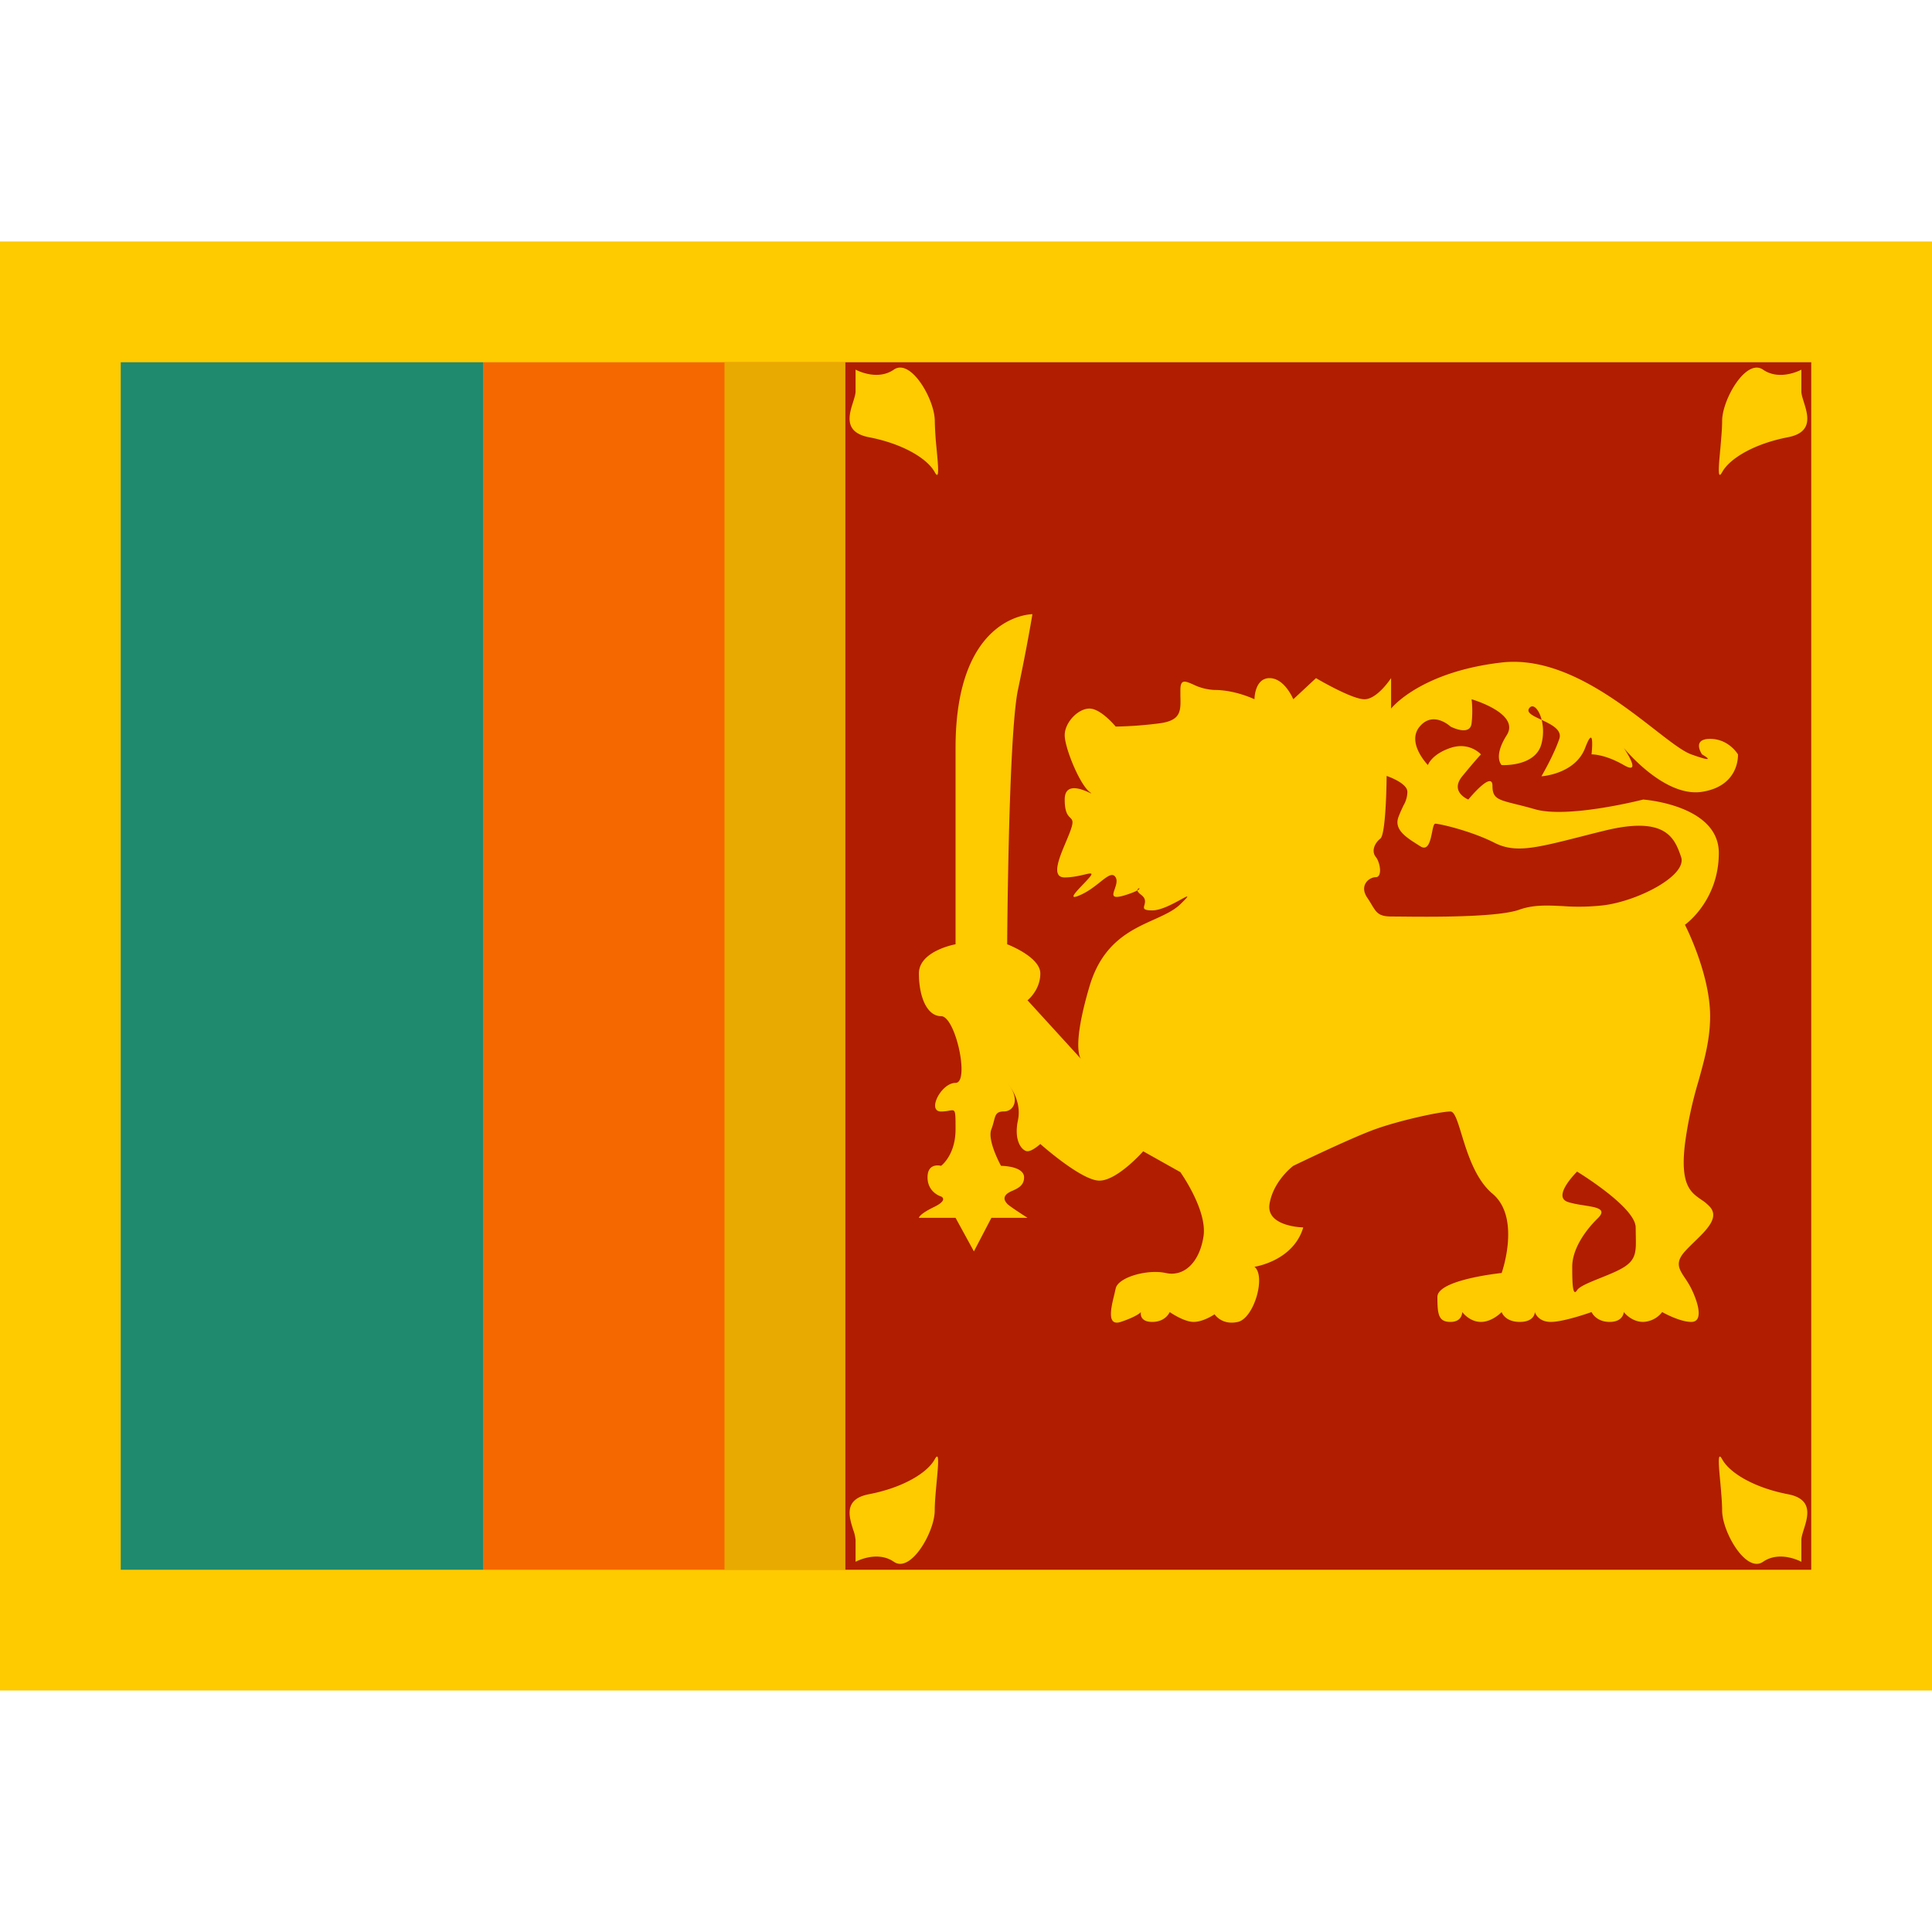
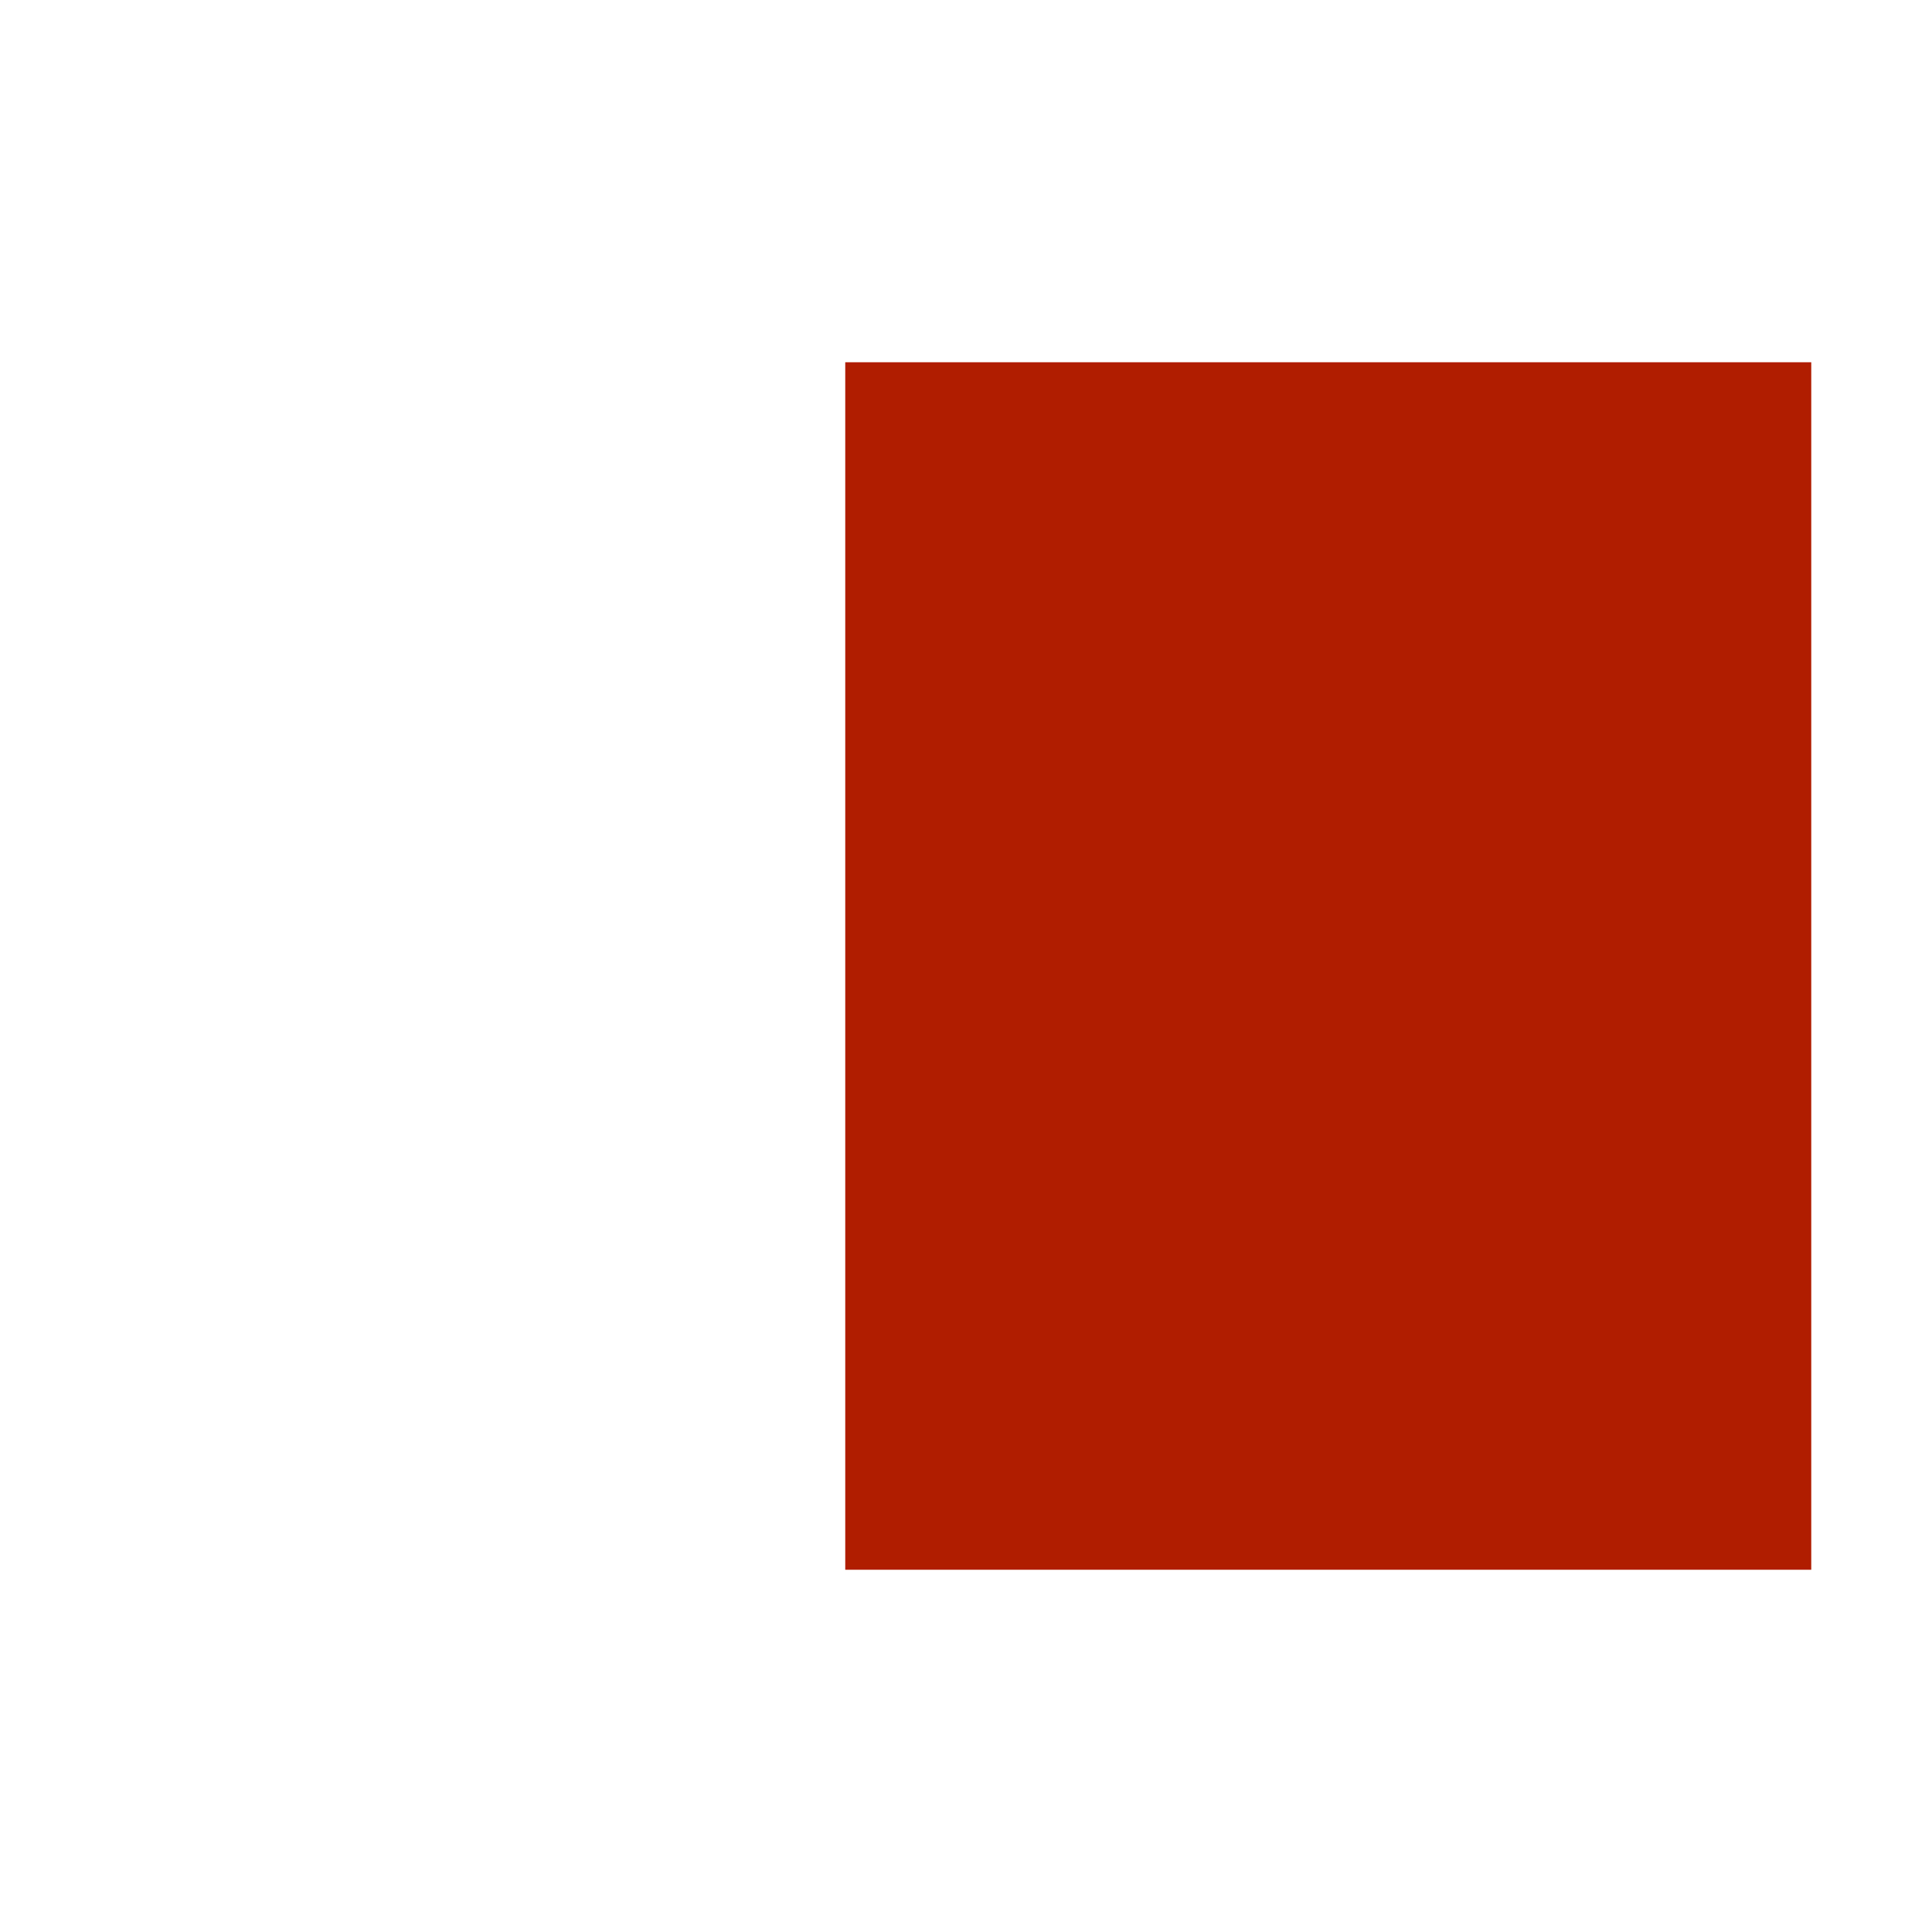
<svg xmlns="http://www.w3.org/2000/svg" width="800" height="800" viewBox="0 0 32 24">
  <g fill="none">
-     <path fill="#FECA00" fill-rule="evenodd" d="M0 0h32v24H0z" clip-rule="evenodd" />
-     <path fill="#1F8A6E" d="M2 2h6v20H2z" />
-     <path fill="#F56800" d="M8 2h6v20H8z" />
    <path fill="#B01D00" d="M14 2h16v20H14z" />
-     <path fill="#E8AA00" d="M12 2h2v20h-2z" />
-     <path fill="#FECA00" fill-rule="evenodd" d="M17.1 6.173s-1.273-.003-1.273 2.215v3.252s-.607.108-.607.484c0 .377.129.707.368.707s.478 1.105.239 1.105c-.24 0-.478.474-.24.474c.058 0 .101-.008.135-.014s.058-.01.073-.001c.032.018.032.09.032.31c0 .43-.24.605-.24.605s-.224-.063-.224.19c0 .254.225.318.225.318s.129.055-.12.175c-.248.12-.248.178-.248.178h.607l.304.556l.29-.556h.598s-.302-.192-.337-.233c-.035-.04-.078-.1 0-.167a.39.39 0 0 1 .092-.05c.087-.04.188-.086.188-.22c0-.191-.382-.191-.382-.191s-.233-.421-.16-.605c.02-.052.032-.097.042-.136c.026-.102.04-.16.166-.16c.174 0 .274-.219.054-.473c0 0 .252.27.178.622c-.074.352.077.51.159.51s.212-.12.212-.12s.68.607.978.607c.298 0 .726-.486.726-.486l.615.345s.45.63.384 1.064c-.067.433-.323.674-.625.607c-.302-.067-.793.07-.83.258l-.023.1c-.052.212-.13.53.107.452c.28-.093.334-.163.334-.163s-.037.163.188.163c.224 0 .289-.163.289-.163s.233.163.396.163c.164 0 .347-.126.347-.126s.12.187.387.126c.266-.061.468-.757.274-.913c0 0 .643-.093.808-.652c0 0-.622-.01-.558-.392c.064-.383.393-.628.393-.628s.945-.458 1.352-.605c.407-.147 1.084-.295 1.251-.295c.068 0 .117.159.183.375c.096.314.23.749.513.986c.478.4.152 1.314.152 1.314s-1.064.108-1.064.396c0 .288.017.414.216.414c.2 0 .195-.163.195-.163s.119.163.31.163c.19 0 .343-.163.343-.163s.05.163.301.163c.25 0 .249-.163.249-.163s.045.163.265.163c.22 0 .674-.163.674-.163s.07.163.3.163c.229 0 .234-.163.234-.163s.123.163.321.163a.417.417 0 0 0 .315-.163s.285.163.482.163s.126-.295 0-.552a1.483 1.483 0 0 0-.103-.172c-.1-.15-.171-.258-.002-.444c.047-.053.102-.106.157-.16c.205-.198.41-.398.26-.574a.754.754 0 0 0-.15-.125c-.172-.12-.348-.241-.267-.92a6.64 6.64 0 0 1 .225-1.044c.1-.362.192-.691.192-1.073c0-.707-.417-1.514-.417-1.514s.561-.392.561-1.19c0-.797-1.253-.884-1.253-.884s-1.245.32-1.794.16a8.033 8.033 0 0 0-.315-.083c-.296-.074-.387-.097-.387-.303c0-.265-.4.226-.4.226s-.314-.125-.1-.386c.213-.26.309-.362.309-.362s-.188-.214-.505-.107s-.373.284-.373.284s-.362-.37-.136-.638c.225-.269.51 0 .51 0s.323.169.349-.053c.026-.222 0-.399 0-.399s.812.233.582.595c-.23.363-.084.495-.084.495s.558.034.659-.35a.811.811 0 0 0 .004-.398c.16.075.343.165.292.314c-.093.274-.296.62-.296.62s.558-.033.724-.47c.166-.437.106.107.106.107s.213-.008.534.177c.321.185 0-.284 0-.284s.666.825 1.296.727c.63-.098.595-.62.595-.62s-.15-.257-.461-.257c-.312 0-.134.257-.134.257s.304.173-.178 0c-.14-.05-.348-.212-.607-.413c-.634-.493-1.57-1.22-2.534-1.109c-1.357.157-1.831.763-1.831.763v-.505s-.228.351-.441.351s-.803-.35-.803-.35l-.376.35s-.143-.35-.393-.35s-.25.35-.25.35s-.315-.154-.661-.154a.888.888 0 0 1-.356-.092c-.134-.058-.21-.09-.21.092v.105c.007.247.01.401-.349.448c-.408.053-.723.053-.723.053s-.244-.298-.434-.298s-.41.231-.41.441s.246.81.41.938c.043.034.035.03 0 .014c-.099-.045-.41-.189-.41.114c0 .21.052.262.09.3c.037.037.06.06.01.201c-.02.059-.049.126-.078.197c-.116.273-.25.592-.023.592c.123 0 .239-.027.322-.046c.11-.026.16-.038.089.046a3.063 3.063 0 0 1-.105.114c-.131.137-.266.278-.033.171c.123-.056.226-.138.311-.205c.125-.1.211-.167.261-.08c.032.055.006.128-.015.191c-.037.105-.063.18.2.094c.092-.03.146-.054.176-.071c.001.017.015.04.057.071c.088.065.07.126.058.173c-.015.053-.024.088.13.088c.147 0 .354-.114.477-.182c.12-.065.16-.087-.012.08c-.108.105-.264.176-.437.254c-.385.173-.855.385-1.068 1.108c-.288.975-.16 1.176-.14 1.2l-.886-.971s.212-.166.212-.444c0-.277-.549-.484-.549-.484s.02-3.458.178-4.212c.159-.755.24-1.255.24-1.255m.805 7.365l.002.003v-.001zm.963-2.824a.03.03 0 0 0-.028.033c.038-.022.038-.033.028-.033m6.667-2.79l-.012-.006c-.13-.06-.241-.113-.198-.182c.06-.095.164.005.21.188m.586 7.482s-.42.412-.153.502c.08.027.18.043.27.057c.21.033.384.06.225.215c-.228.223-.422.525-.422.8c0 .274.007.506.08.39c.04-.063.206-.13.385-.202c.147-.059.302-.121.404-.188c.192-.127.189-.264.184-.51l-.002-.139c0-.337-.97-.925-.97-.925M22.863 9.89c.098-.078.104-1.038.104-1.038s.344.114.344.264a.46.46 0 0 1-.066.227c-.023.05-.052.108-.083.192c-.075.206.13.335.32.455l.044.028c.13.082.166-.097.194-.235c.015-.076.028-.14.053-.14c.07 0 .59.118.982.317c.342.173.677.088 1.445-.107c.112-.029.234-.06.366-.092c1.036-.257 1.172.129 1.278.432c.106.304-.698.725-1.278.801a3.629 3.629 0 0 1-.68.014c-.258-.013-.489-.024-.724.06c-.37.131-1.525.118-1.977.113l-.142-.001c-.207 0-.246-.066-.325-.197a2.205 2.205 0 0 0-.071-.113c-.14-.206.03-.341.14-.341c.111 0 .076-.242 0-.336c-.075-.093-.022-.226.076-.303m-8.692-7.768v.361c0 .045-.019.105-.04.173c-.069.216-.16.505.262.586c.556.107.965.35 1.09.58c.08.146.057-.099.03-.387a5.742 5.742 0 0 1-.03-.463c0-.354-.397-1.044-.678-.85c-.281.195-.634 0-.634 0m0 19.385v.361s.353-.194.634 0c.28.195.677-.495.677-.85c0-.126.016-.301.031-.463c.027-.288.05-.533-.03-.386c-.125.23-.534.473-1.09.58c-.422.08-.33.37-.263.585a.657.657 0 0 1 .041.173m15.665 0v.361s-.353-.194-.634 0c-.281.195-.678-.495-.678-.85c0-.126-.016-.301-.03-.463c-.027-.288-.05-.533.03-.386c.125.23.534.473 1.09.58c.422.08.33.37.262.585c-.021.068-.04.129-.04.173m0-19.024v-.36s-.353.194-.634 0c-.281-.195-.678.495-.678.849c0 .127-.016.302-.03.463c-.027.289-.05.533.03.386c.125-.229.534-.472 1.09-.579c.422-.081.33-.37.262-.586c-.021-.068-.04-.128-.04-.173" clip-rule="evenodd" />
  </g>
</svg>